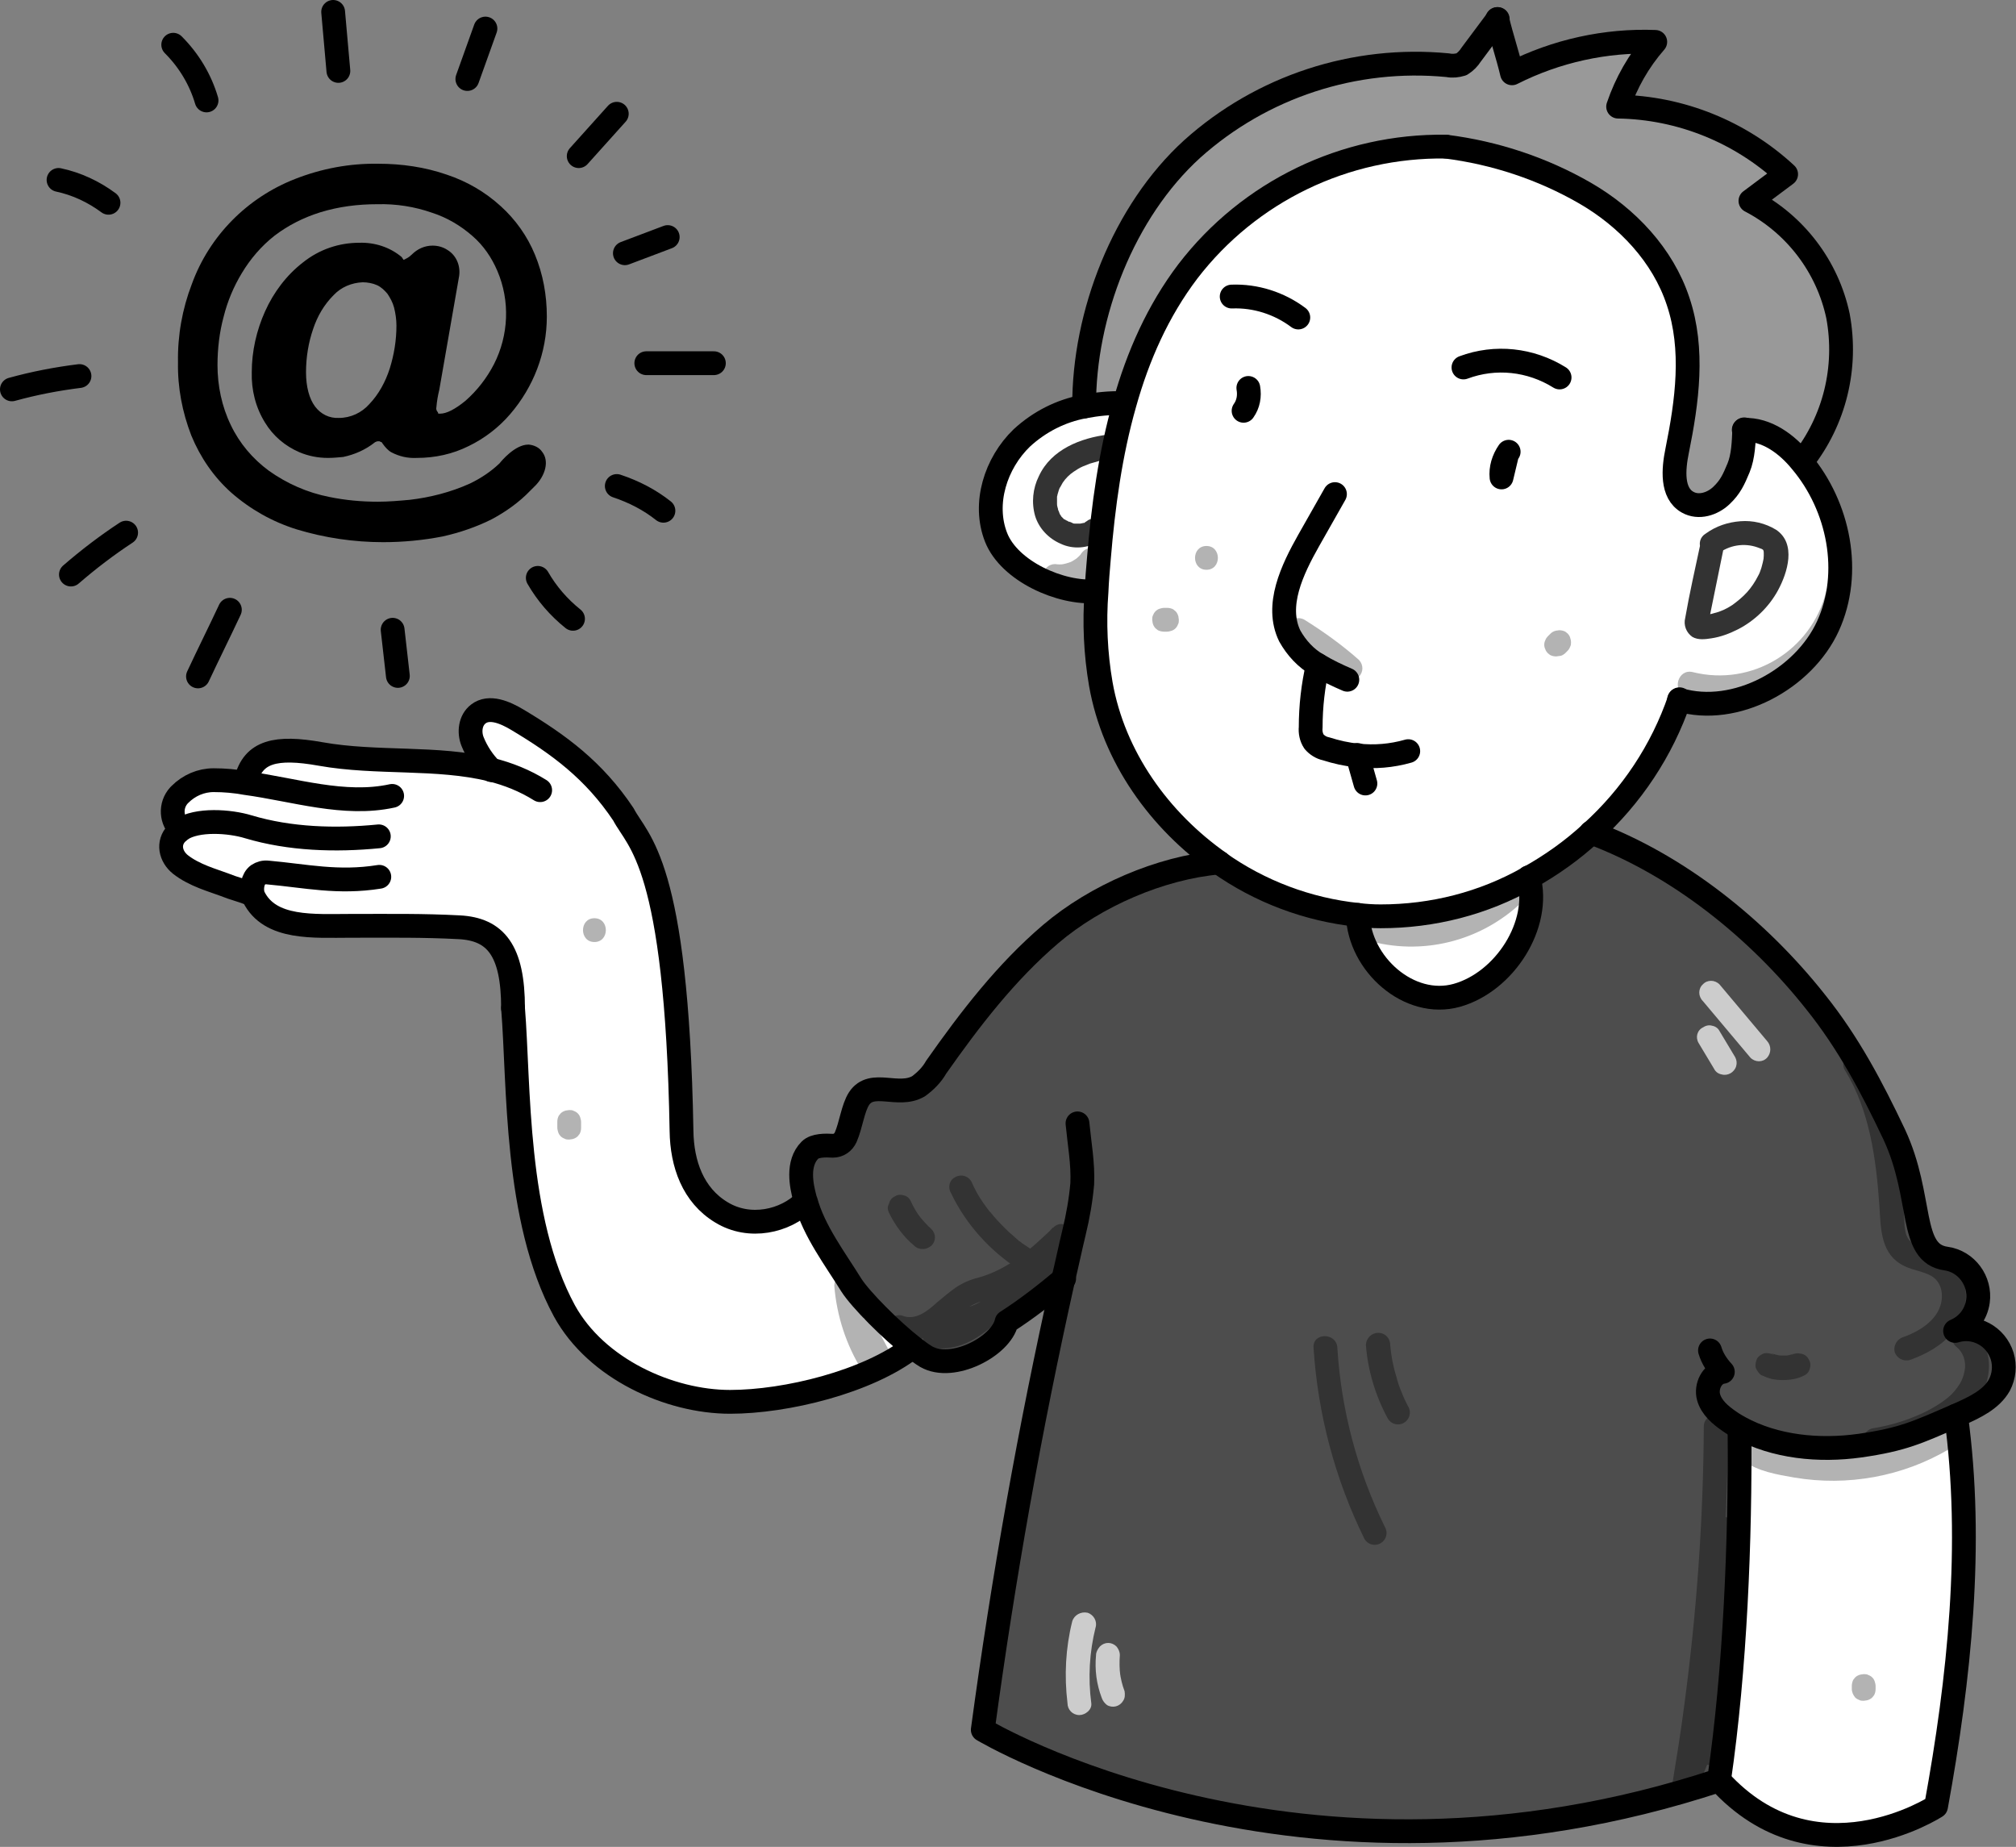
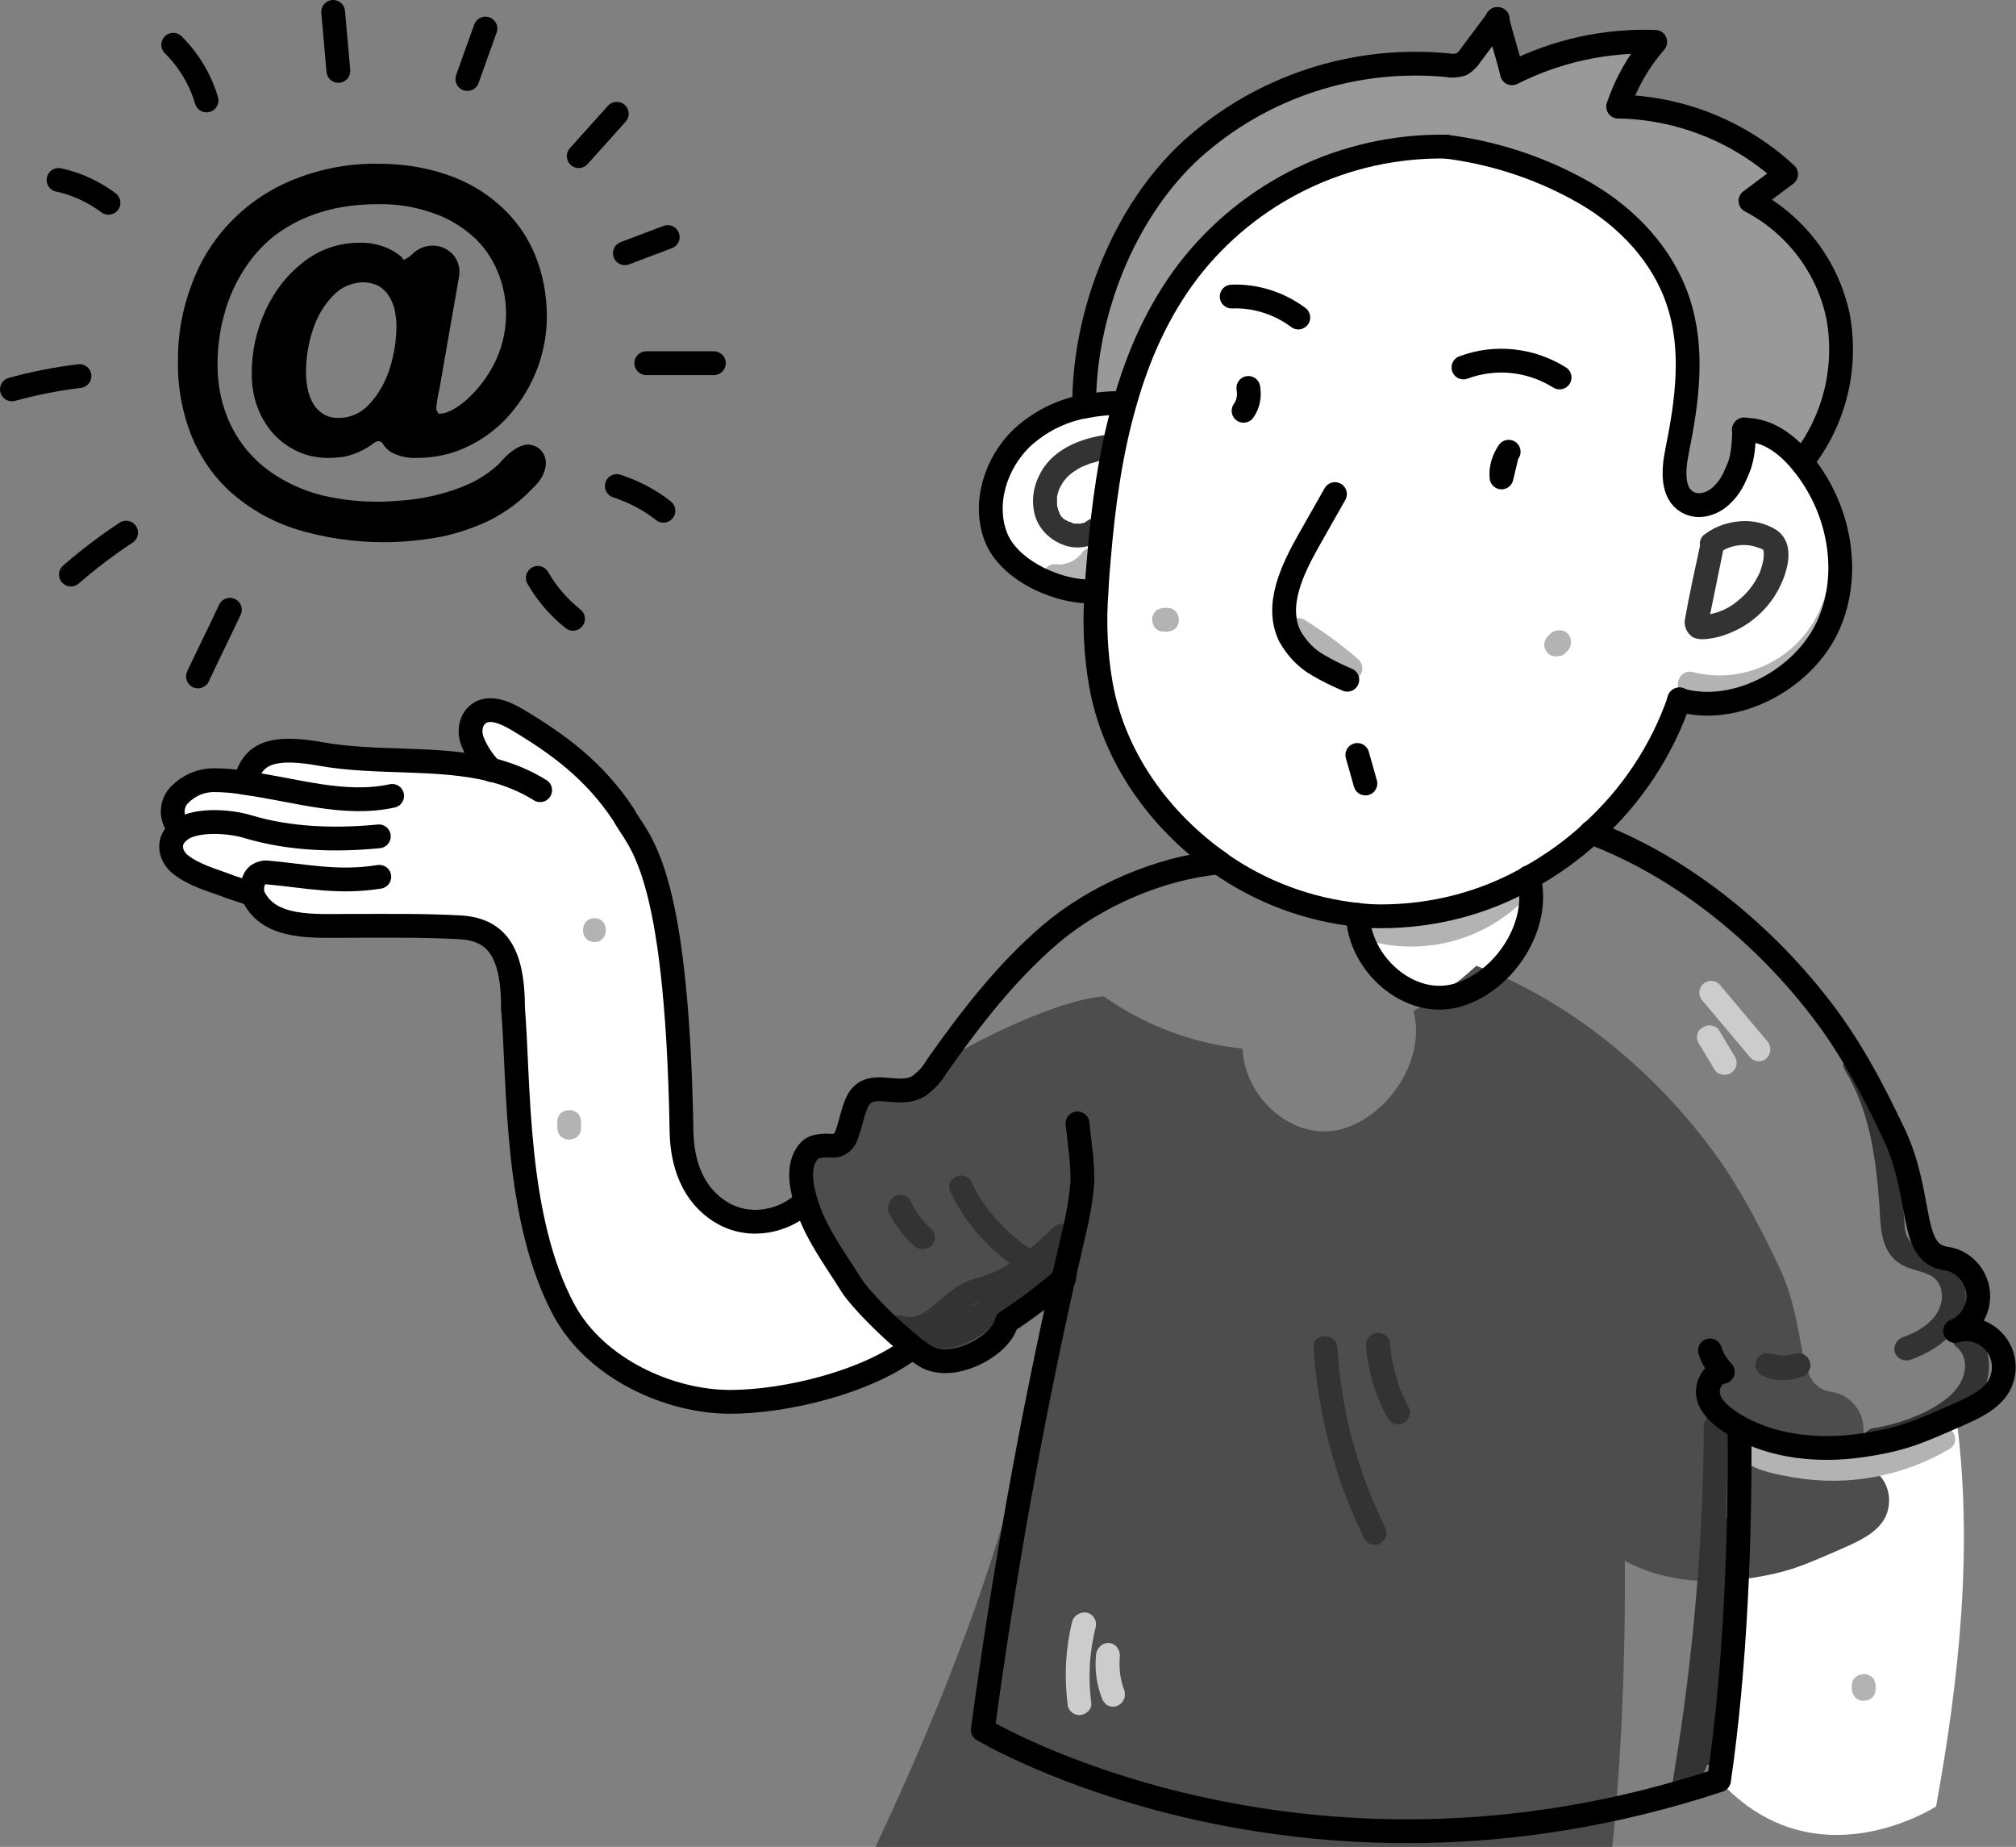
<svg xmlns="http://www.w3.org/2000/svg" version="1.1" id="Ebene_1" x="0px" y="0px" viewBox="0 0 423.6 388" style="enable-background:new 0 0 423.6 388;" xml:space="preserve">
  <rect x="0" y="0" width="423.6" height="388" fill="#808080" stroke="none" />
  <style type="text/css">
	.st0{fill:#FFFFFF;}
	.st1{fill:#999999;}
	.st2{fill:#4D4D4D;}
	.st3{fill:#B3B3B3;}
	.st4{fill:#333333;}
	.st5{fill:#CCCCCC;}
	.st6{fill:none;stroke:#000000;stroke-width:5;stroke-linecap:round;stroke-linejoin:round;}
</style>
  <title>Zeichenfläche 6 Kopie 14</title>
  <g id="Ebene_3">
    <path class="st0" d="M103.2,161.6c-1.7-1.7-3-3.7-3.9-5.9c-0.8-2-0.5-4.5,1.2-5.8c2.3-1.8,5.7-0.3,8.2,1.2   c8.7,5.2,16.1,10.6,22.4,19.9c3,5.8,11.2,9.9,12.2,66.5c0.1,6.9,2.4,13.5,8.4,17.1c5.9,3.6,13.4,1.9,17.6-2.3l0,0   c1.7,6.2,6.2,12.2,9.6,17.7c2,3.1,8.4,9.5,12.9,13c-9.4,7.2-26.4,11.5-38.2,11.4c-12.7,0-27.4-6.9-34.1-19.1   c-10.5-19.3-10.2-47.6-11.5-63.6c0-12.2-3.7-16.6-11.3-17s-14.1-0.3-22.8-0.3c-7.7,0-17,0.8-20.4-6.1c-0.1-0.2-0.2-0.4-0.2-0.6l0,0   c-2.5-1-3.5-1.1-6-2.1c-2.1-0.8-6.2-1.9-9.1-4.2c-2.1-1.7-2.7-4.5-0.8-6.5c0.3-0.3,0.6-0.5,0.9-0.8c-2.1-1.9-2.3-5.1-0.4-7.2   c0.1-0.1,0.1-0.1,0.2-0.2c1.9-1.9,4.4-3,7.1-3c2.3,0,4.5,0.2,6.7,0.6l0.1-0.6c1.5-6,6.2-7.2,15.7-5.5   C79.2,160.5,91.9,158.9,103.2,161.6z" />
    <path class="st0" d="M411,297.4c3.7,27,0.7,55.3-4.2,82.1c0,0-25.5,16.6-45.6-5.5c3.4-23.3,4.5-50.5,4.3-74l0,0   c7.6,4.2,16.7,5,25.3,3.8C400,302.5,403,300.9,411,297.4z" />
    <path class="st0" d="M321.1,184.4c2.6,10-5.2,22-15.1,24.8s-20.5-6.6-20.8-16.9c1.6,0.2,3.2,0.3,4.8,0.3   C300.9,192.6,311.7,189.8,321.1,184.4z" />
    <path class="st0" d="M236.2,84.8c-3,10.5-4.5,21.6-5.4,32.5c-0.2,2.3-0.4,4.6-0.5,7c-7.4,0.6-18.2-4.2-21-11.3s-0.1-15.7,5.4-20.9   c3.7-3.4,8.2-5.7,13.1-6.6c2.6-0.6,5.4-0.8,8.1-0.7L236.2,84.8z" />
    <path class="st0" d="M378.6,96.9c7.9,9.4,10.7,23.3,5.6,34.5s-19.5,19-31.3,15.5c-3.7,10.8-10.1,20.4-18.5,28   c-4,3.7-8.4,6.8-13.2,9.5c-9.5,5.4-20.2,8.2-31.1,8.1c-1.6,0-3.2-0.1-4.8-0.3c-10.5-1.1-20.5-4.9-29.2-11l0,0   c-12.7-8.9-22.2-22.3-25-37.6c-1-6.4-1.3-12.9-0.9-19.4c0.1-2.3,0.3-4.7,0.5-7c0.9-10.9,2.4-22,5.4-32.5c2.8-10,7-19.5,13.3-27.8   c13-16.7,33.1-26.4,54.3-26.1c10.3,1.3,20.3,4.6,29.3,9.8c8.8,5.1,16.3,13,19.5,22.7c3.4,10.1,1.9,21-0.2,31.4   c-0.8,3.9-1.2,8.9,2.2,10.8c2.3,1.3,5.2,0.4,7.1-1.4s2.6-3.4,3.6-5.8s1.1-5.5,1.2-8.1C371.2,90,375.5,93.2,378.6,96.9z" />
    <path class="st1" d="M386.1,66.4c2,10.8-0.7,21.9-7.5,30.5c-3.1-3.7-7.4-6.9-12.1-6.7c-0.1,2.6-0.2,5.7-1.2,8.1s-1.7,4.1-3.6,5.8   s-4.8,2.6-7.1,1.4c-3.5-1.9-3-7-2.2-10.8c2.2-10.4,3.6-21.3,0.2-31.4c-3.2-9.7-10.7-17.6-19.5-22.7c-9-5.2-19-8.5-29.3-9.8   c-21.2-0.3-41.3,9.4-54.2,26.2c-6.3,8.3-10.5,17.8-13.3,27.8l-0.3-0.1c-2.7-0.1-5.4,0.2-8.1,0.7c-0.1-19.4,8.3-41,22.7-54.1   c14.6-13.1,34.1-19.5,53.7-17.6c1,0.2,1.9,0.1,2.9-0.2c0.8-0.5,1.5-1.2,2-2l5.6-7.5c0.9,3.8,2.2,7.6,3.1,11.4   c9.3-4.7,19.7-7,30.1-6.6c-3.5,4-6.1,8.6-7.8,13.6c13.1,0.2,25.7,5.3,35.3,14.2l-7.5,5.6C377.2,47.1,383.9,56,386.1,66.4z" />
-     <path class="st2" d="M223.4,268.8c-3.8,3.2-7.8,6.3-12,9c-1.1,5.1-11.3,10.5-16.9,7.3c-1-0.6-1.9-1.3-2.8-2   c-4.5-3.5-10.9-9.9-12.9-13c-3.4-5.5-7.9-11.5-9.6-17.7c-0.1-0.2-0.1-0.4-0.2-0.6c-0.7-2.6-1.7-7.3,1.1-10.1c1-1,3.2-0.9,4.8-0.9   c1.2,0.1,2.3-0.6,2.7-1.8c1.1-2.6,1.5-6.2,2.8-8.1c2.8-4.1,8.3-0.2,12.5-2.6c1.5-1.1,2.8-2.4,3.7-4c7.1-10.1,14.7-20,24.1-28   s23-13.9,35.3-15l0,0c8.6,6.1,18.7,9.9,29.2,11c0.3,10.3,10.8,19.7,20.8,16.9s17.8-14.8,15.1-24.8c4.7-2.6,9.2-5.8,13.2-9.5   c18.3,6.8,35.1,20.3,47.2,35.6c6.9,8.6,11.8,17.9,16.5,27.8c6.2,13.3,3,25,10.9,26.1c4.3,0.6,7.3,4.7,6.7,9   c-0.4,2.8-2.2,5.1-4.8,6.2c4.2-1.3,8.6,1.1,9.9,5.3c0.6,2,0.4,4.3-0.6,6.1c-1.7,3-5.1,4.6-8.2,6l-0.9,0.4c-8.1,3.5-11.1,5-20.2,6.3   c-8.6,1.2-17.8,0.3-25.3-3.8l0,0c0.2,23.5-1,50.7-4.3,74c-88.4,29.2-154.7-10.6-154.7-10.6C210.8,331.6,216.4,300.1,223.4,268.8z" />
+     <path class="st2" d="M223.4,268.8c-3.8,3.2-7.8,6.3-12,9c-1.1,5.1-11.3,10.5-16.9,7.3c-1-0.6-1.9-1.3-2.8-2   c-4.5-3.5-10.9-9.9-12.9-13c-3.4-5.5-7.9-11.5-9.6-17.7c-0.1-0.2-0.1-0.4-0.2-0.6c-0.7-2.6-1.7-7.3,1.1-10.1c1-1,3.2-0.9,4.8-0.9   c1.2,0.1,2.3-0.6,2.7-1.8c1.1-2.6,1.5-6.2,2.8-8.1c2.8-4.1,8.3-0.2,12.5-2.6c1.5-1.1,2.8-2.4,3.7-4s23-13.9,35.3-15l0,0c8.6,6.1,18.7,9.9,29.2,11c0.3,10.3,10.8,19.7,20.8,16.9s17.8-14.8,15.1-24.8c4.7-2.6,9.2-5.8,13.2-9.5   c18.3,6.8,35.1,20.3,47.2,35.6c6.9,8.6,11.8,17.9,16.5,27.8c6.2,13.3,3,25,10.9,26.1c4.3,0.6,7.3,4.7,6.7,9   c-0.4,2.8-2.2,5.1-4.8,6.2c4.2-1.3,8.6,1.1,9.9,5.3c0.6,2,0.4,4.3-0.6,6.1c-1.7,3-5.1,4.6-8.2,6l-0.9,0.4c-8.1,3.5-11.1,5-20.2,6.3   c-8.6,1.2-17.8,0.3-25.3-3.8l0,0c0.2,23.5-1,50.7-4.3,74c-88.4,29.2-154.7-10.6-154.7-10.6C210.8,331.6,216.4,300.1,223.4,268.8z" />
    <path class="st3" d="M287.1,197.5c11.6,3.4,24,0.3,32.7-8c2.3-2.2-1.2-5.8-3.5-3.5c-7.4,7.1-18,9.6-27.9,6.7   C285.4,191.7,284.1,196.5,287.1,197.5L287.1,197.5z" />
    <path class="st3" d="M366.4,306.9c2.9,2.2,7.1,2.9,10.6,3.5c11.2,1.9,22.8-0.2,32.6-6c2.8-1.6,0.3-6-2.5-4.3   c-8.7,5.1-18.8,7-28.8,5.5c-3.1-0.5-6.8-1.1-9.4-3c-1.2-0.7-2.7-0.3-3.4,0.9C364.8,304.6,365.2,306.1,366.4,306.9L366.4,306.9z" />
-     <path class="st3" d="M175.3,270.1c0.5,6.3,2.5,12.5,5.9,17.9c0.6,1,1.7,1.4,2.8,1.1c1.1-0.3,1.8-1.3,1.8-2.4   c-0.3-2.6-0.8-5.2-1.6-7.7l-4.6,1.9l3.2,5.9c0.7,1.2,2.2,1.6,3.4,0.9c1.2-0.7,1.6-2.2,0.9-3.4l-3.2-6c-1.3-2.5-5.4-0.8-4.6,1.9   c0.7,2.1,1.2,4.2,1.4,6.3l4.6-1.3c-2.9-4.7-4.7-9.9-5.2-15.4c0-1.4-1.1-2.5-2.5-2.5C176.4,267.6,175.3,268.7,175.3,270.1   L175.3,270.1z" />
    <path class="st3" d="M271.7,134.4c1.9,1.1,3.8,2.4,5.5,3.7c0.4,0.3,0.9,0.6,1.3,1l0.1,0.1c-0.3-0.2,0.1,0.1,0.1,0.1l0.7,0.6   c0.9,0.7,1.7,1.4,2.6,2.2c1,1,2.5,1,3.5,0.1c1-1,1-2.5,0.1-3.5c0,0,0,0-0.1-0.1c-3.5-3.1-7.4-5.9-11.4-8.4   c-1.2-0.7-2.7-0.3-3.4,0.9C270.1,132.2,270.5,133.7,271.7,134.4L271.7,134.4z" />
    <path class="st3" d="M354.3,146c15.1,3.8,30.4-5.4,34.2-20.4c0.8-3.1-4-4.4-4.8-1.3c-3.1,12.4-15.6,20-28,16.9   C352.5,140.4,351.2,145.3,354.3,146L354.3,146z" />
    <path class="st3" d="M221.5,123.6c3.8,0.3,7.5-1.5,9.8-4.7c0.3-0.6,0.4-1.3,0.3-1.9c-0.2-0.6-0.6-1.2-1.1-1.5   c-0.6-0.3-1.3-0.4-1.9-0.3c-0.6,0.2-1.1,0.6-1.5,1.2l-0.1,0.2l0.4-0.5c-0.4,0.5-0.9,1-1.5,1.5l0.5-0.4c-0.6,0.4-1.2,0.8-1.9,1.1   l0.6-0.3c-0.7,0.3-1.5,0.5-2.2,0.6l0.7-0.1c-0.6,0.1-1.2,0.1-1.9,0c-1.4,0-2.5,1.1-2.5,2.5c0,0.7,0.3,1.3,0.7,1.8   C220.2,123.3,220.8,123.6,221.5,123.6L221.5,123.6z" />
    <path class="st4" d="M357.3,114.2c-1.1,5.2-2.3,10.4-3.2,15.6c-0.4,1.5,0.2,3.1,1.5,4c1.2,0.7,2.7,0.5,4,0.3c2-0.3,3.8-1,5.6-1.9   c3.5-1.8,6.5-4.7,8.4-8.2c2-3.7,3.9-9.8-0.4-12.7c-2.3-1.4-4.9-2-7.5-1.8c-2.6,0.2-5.1,1-7.3,2.6c-1.2,0.7-1.6,2.2-0.9,3.4   c0.7,1.2,2.2,1.6,3.4,0.9c2.4-1.9,5.6-2.4,8.4-1.4c0.3,0.1,0.5,0.2,0.8,0.3c0.1,0,0.5,0.3,0.4,0.3c0.1,0.2,0.1,0.4,0.1,0.6   c0,0.2,0,0.4,0,0.6s-0.1,0.7,0,0.3c-0.1,0.7-0.3,1.5-0.5,2.2c-0.2,0.6-0.4,1.2-0.7,1.7c-0.6,1.2-1.4,2.4-2.3,3.4   c-0.9,1-2,1.9-3.1,2.7c-1.2,0.8-2.5,1.4-3.8,1.7c-0.6,0.2-1.2,0.3-1.9,0.4H358c-0.7,0.1-0.6-0.2,0.3,0.8l0.7,0.8c0,0.3,0,0.3,0,0   c0.1-0.4,0.2-0.7,0.2-1.1l2.9-14.2c0.3-1.3-0.4-2.7-1.7-3.1C359.1,112,357.7,112.8,357.3,114.2L357.3,114.2z" />
    <path class="st4" d="M232.8,91.3c-5.7,0.7-11.9,3.1-14.5,8.7c-1.3,2.6-1.6,5.6-0.8,8.4c0.8,2.6,2.8,4.7,5.3,5.8   c2.7,1.3,5.9,1,8.3-0.6c1.2-0.7,1.5-2.2,0.9-3.4c-0.7-1.2-2.2-1.6-3.4-0.9c-0.2,0.2-0.5,0.3-0.7,0.5s-0.3,0.1,0,0l-0.4,0.1   c-0.1,0-1,0.2-0.4,0.1c-0.3,0-0.6,0-0.9,0c-0.1,0-0.3,0-0.4,0c0.3,0,0.3,0,0,0s-0.4-0.1-0.6-0.2s-0.9-0.4-0.4-0.1   c-0.3-0.1-0.5-0.3-0.8-0.4c-0.1-0.1-0.3-0.2-0.4-0.2c0.2,0.2,0.2,0.2,0,0s-0.4-0.4-0.6-0.6c-0.4-0.4,0.2,0.3-0.1-0.2   c-0.2-0.2-0.3-0.5-0.4-0.8c-0.1-0.3-0.1-0.3-0.1-0.1c0-0.2-0.1-0.3-0.1-0.5c-0.1-0.3-0.2-0.7-0.2-1c0,0.4,0-0.5,0-0.6   c0-0.3,0-0.6,0-0.9c0-0.2,0-0.2,0,0c0-0.2,0.1-0.3,0.1-0.5c0.1-0.3,0.2-0.7,0.3-1l0.2-0.5c-0.1,0.2-0.1,0.2,0.1-0.1   s0.3-0.6,0.5-0.9c0.6-0.9,1.4-1.7,2.3-2.3c0.6-0.4,1.2-0.8,1.9-1.1c0.5-0.2,1-0.4,1.5-0.6c0.7-0.2,1.4-0.4,2.1-0.6   c0.4-0.1,0.7-0.2,1.1-0.2l0.6-0.1h0.2c1.4,0,2.5-1.1,2.5-2.5C235.3,92.5,234.2,91.4,232.8,91.3L232.8,91.3z" />
    <path class="st3" d="M328.8,137.3l0.6-0.6c0.2-0.2,0.4-0.5,0.5-0.8c0.2-0.3,0.2-0.7,0.2-1c0-0.3-0.1-0.7-0.2-1   c-0.1-0.3-0.3-0.6-0.5-0.8l-0.5-0.4c-0.4-0.2-0.8-0.3-1.3-0.3l-0.7,0.1c-0.4,0.1-0.8,0.3-1.1,0.6l-0.6,0.6   c-0.2,0.2-0.4,0.5-0.5,0.8c-0.3,0.6-0.3,1.3,0,1.9c0.1,0.3,0.3,0.6,0.5,0.8l0.5,0.4c0.4,0.2,0.8,0.3,1.3,0.3l0.7-0.1   C328.1,137.8,328.4,137.6,328.8,137.3L328.8,137.3z" />
-     <path class="st3" d="M253.5,119.7c3.2,0,3.2-5,0-5S250.3,119.7,253.5,119.7z" />
    <path class="st3" d="M244.6,132.7h0.6c0.3,0,0.7-0.1,1-0.2c0.3-0.1,0.6-0.3,0.8-0.5c0.2-0.2,0.4-0.5,0.5-0.8c0.2-0.3,0.2-0.7,0.2-1   l-0.1-0.7c-0.1-0.4-0.3-0.8-0.6-1.1l-0.5-0.4c-0.4-0.2-0.8-0.3-1.3-0.3h-0.6c-0.3,0-0.7,0.1-1,0.2c-0.3,0.1-0.6,0.3-0.8,0.5   c-0.2,0.2-0.4,0.5-0.5,0.8c-0.2,0.3-0.2,0.7-0.2,1l0.1,0.7c0.1,0.4,0.3,0.8,0.6,1.1l0.5,0.4C243.7,132.6,244.2,132.7,244.6,132.7   L244.6,132.7z" />
    <path class="st3" d="M389.1,354.2v0.6c0,0.7,0.3,1.3,0.7,1.8c0.2,0.2,0.5,0.4,0.8,0.5c0.3,0.2,0.7,0.2,1,0.2l0.7-0.1   c0.4-0.1,0.8-0.3,1.1-0.6l0.4-0.5c0.2-0.4,0.3-0.8,0.3-1.3v-0.6c0-0.3-0.1-0.7-0.2-1c-0.2-0.6-0.7-1.1-1.3-1.3   c-0.3-0.2-0.7-0.2-1-0.2l-0.7,0.1c-0.4,0.1-0.8,0.3-1.1,0.6l-0.4,0.5C389.2,353.3,389.1,353.8,389.1,354.2L389.1,354.2z" />
    <path class="st3" d="M122.1,236.9v-1.2c0-0.3-0.1-0.7-0.2-1c-0.2-0.6-0.7-1.1-1.3-1.3c-0.3-0.2-0.7-0.2-1-0.2l-0.7,0.1   c-0.4,0.1-0.8,0.3-1.1,0.6l-0.4,0.5c-0.2,0.4-0.3,0.8-0.3,1.3v1.2c0,0.3,0.1,0.7,0.2,1c0.1,0.3,0.3,0.6,0.5,0.8   c0.2,0.2,0.5,0.4,0.8,0.5c0.3,0.2,0.7,0.2,1,0.2l0.7-0.1c0.4-0.1,0.8-0.3,1.1-0.6l0.4-0.5C122,237.8,122.1,237.4,122.1,236.9   L122.1,236.9z" />
    <path class="st3" d="M124.9,197.9c3.2,0,3.2-5,0-5S121.7,197.9,124.9,197.9z" />
    <path class="st5" d="M225.3,340.6c-1.4,5.6-1.7,11.4-1,17.2c0,1.4,1.1,2.5,2.5,2.5c1.2,0,2.7-1.1,2.5-2.5   c-0.7-5.3-0.4-10.7,0.9-15.9c0.4-1.3-0.4-2.7-1.7-3.1C227.1,338.5,225.7,339.3,225.3,340.6L225.3,340.6L225.3,340.6z" />
    <path class="st5" d="M230.3,347.7c-0.3,3.1,0.1,6.1,1.2,9c0.2,0.6,0.6,1.1,1.1,1.5c1.2,0.7,2.7,0.3,3.4-0.9c0.4-0.6,0.4-1.3,0.3-2   c-0.5-1.3-0.8-2.6-1-4l0.1,0.7c-0.2-1.4-0.2-2.9-0.1-4.3c0-0.7-0.3-1.3-0.7-1.8c-1-1-2.5-1-3.5,0c0,0,0,0,0,0   C230.6,346.5,230.3,347.1,230.3,347.7L230.3,347.7z" />
    <path class="st5" d="M357.8,210.3l10,11.9c1,1,2.6,1,3.5,0c0.9-1,0.9-2.5,0-3.5l-10-11.9c-1-1-2.6-1-3.5,0   C356.8,207.7,356.8,209.3,357.8,210.3z" />
    <path class="st5" d="M356.9,219.1l3.3,5.5c0.3,0.6,0.9,1,1.5,1.1c1.3,0.4,2.7-0.4,3.1-1.7c0.2-0.7,0.1-1.3-0.2-1.9l-3.3-5.5   c-0.3-0.6-0.9-1-1.5-1.1c-0.6-0.2-1.3-0.1-1.9,0.3C356.6,216.4,356.2,217.9,356.9,219.1L356.9,219.1z" />
    <path class="st4" d="M188.3,281.1c3.4,1.3,7.2-0.1,9.9-2.2c1.5-1.1,2.8-2.5,4.3-3.6c1.3-1,2.8-1.7,4.4-2.1c3.5-0.9,6.7-2.5,9.6-4.6   c2.9-2.2,5.7-4.6,8.2-7.2l-3.5-3.5l-7.3,8c-2,2.4-4.2,4.7-6.6,6.7c-2.1,1.7-4.4,2.2-7,2.8s-5.1,1.6-6.1,4c-0.6,1.3-0.3,3.4,1.5,3.7   c6.3,1.1,11.2-2.8,15.4-6.9c1.7-1.9,3.8-3.5,6-4.8c2.4-1.2,4.9-1.7,6.3-4.1c1.6-2.8-2.7-5.3-4.3-2.5c-0.4,0.5-0.9,0.9-1.6,1.1   c-1.1,0.4-2.2,0.9-3.3,1.4c-2.1,1.2-4,2.8-5.7,4.5c-2.9,2.8-6.8,7.3-11.4,6.5l1.5,3.7c0.3-0.7,0.9-1.2,1.6-1.3   c1.1-0.3,2.2-0.6,3.3-0.8c2.9-0.7,5.5-2.1,7.7-4c2.2-2,4.4-4.2,6.3-6.5l7.3-8c2.2-2.4-1.2-5.8-3.5-3.5c-4.7,4.5-9.3,8.7-15.7,10.5   c-1.7,0.4-3.3,1.1-4.8,2.1c-1.4,1-2.6,2-3.9,3.1c-2,1.8-4.5,3.9-7.3,2.8c-1.3-0.4-2.7,0.4-3.1,1.7   C186.3,279.3,187,280.7,188.3,281.1L188.3,281.1z" />
    <path class="st4" d="M358,299.7c-0.1,19.6-1.5,39.1-4.1,58.5c-0.7,5.5-1.6,11-2.5,16.5c-0.3,1.2,0.3,2.5,1.5,3   c1.1,0.5,2.5,0.1,3.1-1c3.6-7.1,6.1-14.8,7.3-22.7l-4.9-0.7c-0.4,4.8-1,9.6-1.8,14.3l4.9,0.7l2.7-47.3c0.2-3.2-4.8-3.2-5,0   l-2.7,47.3c-0.1,2.8,4.4,3.5,4.9,0.7c0.9-5.2,1.6-10.4,2-15.6c0.2-2.8-4.5-3.5-4.9-0.7c-1.1,7.5-3.4,14.7-6.8,21.5l4.6,1.9   c3.4-19.7,5.5-39.5,6.4-59.4c0.2-5.6,0.4-11.3,0.4-16.9C363,296.5,358,296.5,358,299.7L358,299.7z" />
    <path class="st4" d="M401.3,285.7c4.8-1.7,9.5-4.7,11.2-9.7c1.5-4.4,0.1-10-4.2-12.3c-2-1.1-4.3-1.3-6.2-2.4s-1.9-3.3-2-5.3   c-0.3-5.5-0.9-11-1.8-16.4c-1-6.1-3.1-11.9-6.3-17.2c-1.7-2.7-6-0.2-4.3,2.5c5.2,8.5,6.5,18.6,7.2,28.4c0.3,4.8,0.2,10.3,5.3,12.7   c1.9,0.9,4,1.1,5.7,2.1c1.3,0.8,2,2.2,2.1,3.6c0.4,4.8-4.1,7.8-8.1,9.2c-1.3,0.4-2.1,1.8-1.8,3.1   C398.5,285.3,399.9,286.1,401.3,285.7L401.3,285.7z" />
    <path class="st4" d="M410.9,282.8c1.6,1.2,2.3,3.2,1.9,5.2c-0.2,1-0.5,1.9-1,2.7c-0.7,1.1-1.5,2.1-2.5,2.9c-2.1,1.7-4.5,3-7,4   c-2.9,1.2-5.9,2-9,2.5c-1.3,0.4-2.1,1.7-1.7,3.1c0.4,1.3,1.7,2.1,3.1,1.7l0,0c3.7-0.6,7.2-1.7,10.6-3.2c3.2-1.3,6.1-3.2,8.6-5.5   c2.4-2.3,3.8-5.4,4-8.6c0.2-3.1-1-6.2-3.4-8.3c-1-0.9-2.5-0.9-3.5,0C409.9,280.3,409.9,281.8,410.9,282.8L410.9,282.8z" />
    <path class="st4" d="M370.1,288.9c0.7,0.3,1.4,0.6,2.2,0.8c1.5,0.3,3.1,0.3,4.7,0c0.8-0.2,1.5-0.4,2.2-0.8c0.6-0.3,1-0.9,1.1-1.5   c0.2-0.6,0.1-1.3-0.3-1.9c-0.3-0.6-0.9-1-1.5-1.1l-0.7-0.1c-0.4,0-0.9,0.1-1.3,0.3l-0.1,0l0.6-0.3c-0.7,0.3-1.3,0.5-2,0.5l0.7-0.1   c-0.7,0.1-1.5,0.1-2.2,0l0.7,0.1c-0.7-0.1-1.4-0.3-2.1-0.5l0.6,0.3l-0.1,0c-0.6-0.3-1.3-0.4-1.9-0.3c-0.6,0.2-1.2,0.6-1.5,1.1   c-0.3,0.6-0.4,1.3-0.3,1.9C369.2,288,369.6,288.6,370.1,288.9L370.1,288.9z" />
    <path class="st4" d="M186.8,254.8c1.3,2.6,3,5,5.3,6.9c0.5,0.5,1.1,0.7,1.8,0.7c0.7,0,1.3-0.3,1.8-0.7c1-1,1-2.5,0-3.5c0,0,0,0,0,0   c-0.9-0.8-1.8-1.8-2.6-2.8l0.4,0.5c-0.9-1.1-1.6-2.4-2.2-3.7c-0.3-0.6-0.9-1-1.5-1.1c-0.7-0.2-1.3-0.1-1.9,0.3   c-0.6,0.3-1,0.9-1.1,1.5C186.4,253.5,186.5,254.2,186.8,254.8L186.8,254.8z" />
    <path class="st4" d="M199.8,250.6c3.2,6.7,8.3,12.3,14.6,16.3c1.2,0.7,2.7,0.3,3.4-0.9c0.7-1.2,0.3-2.7-0.9-3.4   c-0.7-0.5-1.4-0.9-2.1-1.4l-0.5-0.4l-0.2-0.1l-1-0.9c-1.3-1.1-2.5-2.3-3.6-3.5c-0.3-0.3-0.5-0.6-0.8-0.9l-0.4-0.5   c0,0-0.4-0.5-0.3-0.3c-0.3-0.4-1-1.3-1.4-1.9c-1-1.4-1.8-2.9-2.5-4.5c-0.7-1.2-2.2-1.6-3.4-0.9   C199.5,247.9,199.1,249.4,199.8,250.6L199.8,250.6z" />
    <path class="st4" d="M276,283.1c0.9,14,4.5,27.6,10.7,40.2c0.7,1.2,2.2,1.6,3.4,0.9c1.2-0.7,1.6-2.2,0.9-3.4   c-5.8-11.8-9.2-24.6-10-37.7C280.8,279.9,275.8,279.9,276,283.1L276,283.1z" />
    <path class="st4" d="M287,282.5c0.4,5.4,2,10.7,4.6,15.5c0.7,1.2,2.2,1.6,3.4,0.9c1.2-0.7,1.6-2.2,0.9-3.4c-0.3-0.5-0.5-1-0.8-1.6   c-0.1-0.3-0.3-0.6-0.4-0.9l-0.1-0.3c-0.5-1.1-0.9-2.3-1.2-3.5c-0.7-2.2-1.1-4.4-1.3-6.7c0-1.4-1.1-2.5-2.5-2.5   S287.1,281.1,287,282.5L287,282.5z" />
  </g>
  <g id="Ebene_4">
    <path class="st6" d="M107.8,211.8c0-12.2-3.7-16.6-11.3-17s-14.1-0.3-22.8-0.3c-7.7,0-17,0.8-20.4-6.1c-0.1-0.2-0.2-0.4-0.2-0.6   c-0.3-1.3,0-3.2,1.1-4c0.6-0.4,1.3-0.6,2.1-0.5c7.9,0.7,14.7,2.3,23.4,0.9" />
    <path class="st6" d="M53,187.9c-2.5-1-3.5-1.1-6-2.1c-2.1-0.8-6.2-1.9-9.1-4.2c-2.1-1.7-2.7-4.5-0.8-6.5c0.3-0.3,0.6-0.5,0.9-0.8   c3.4-2.3,10.3-1.8,14.2-0.6c8.7,2.6,18.3,2.9,27.4,2" />
    <path class="st6" d="M38,174.3c-2.1-1.9-2.3-5.1-0.4-7.2c0.1-0.1,0.1-0.1,0.2-0.2c1.9-1.9,4.4-3,7.1-3c2.3,0,4.5,0.2,6.7,0.6   c10.3,1.4,20.7,4.9,30.8,2.7" />
    <path class="st6" d="M51.7,163.9c1.5-6,6.2-7.2,15.7-5.5c11.8,2.1,24.5,0.5,35.8,3.3c3.6,0.9,7.1,2.3,10.3,4.3" />
    <path class="st6" d="M103.3,161.8c0,0-0.1-0.1-0.1-0.1c-1.7-1.7-3-3.7-3.9-5.9c-0.8-2-0.5-4.5,1.2-5.8c2.3-1.8,5.7-0.3,8.2,1.2   c8.7,5.2,16.1,10.6,22.3,19.9c3,5.8,11.2,9.9,12.2,66.5c0.1,6.9,2.4,13.5,8.4,17.1c5.9,3.6,13.4,1.9,17.6-2.3" />
    <path class="st6" d="M256.1,181.2c8.6,6.1,18.7,9.9,29.2,11c1.6,0.2,3.2,0.3,4.8,0.3c10.9,0,21.6-2.7,31.1-8.1   c4.7-2.6,9.2-5.8,13.2-9.5c8.4-7.6,14.8-17.2,18.5-28" />
    <path class="st6" d="M303.8,30.8c-21.2-0.3-41.3,9.4-54.2,26.2c-6.3,8.3-10.5,17.8-13.3,27.8c-3,10.5-4.5,21.6-5.4,32.5   c-0.2,2.3-0.4,4.6-0.5,7c-0.5,6.5-0.2,13,0.9,19.4c2.7,15.3,12.3,28.7,25,37.6" />
    <path class="st6" d="M262.3,81.5c0.3,1.7,0,3.4-1,4.8" />
    <path class="st6" d="M280.5,103.8l-5.5,9.7c-3.5,6.2-7.1,13.7-4,20.1c1.4,2.5,3.4,4.7,5.9,6.1c2,1.2,4.1,2.2,6.2,3.1" />
-     <path class="st6" d="M276.9,139.7c-1,4.3-1.5,8.7-1.5,13.1c-0.1,1,0.1,2.1,0.7,3c0.6,0.7,1.5,1.3,2.5,1.5c2.2,0.7,4.4,1.2,6.6,1.4   c3.6,0.4,7.2,0.1,10.7-0.9" />
    <path class="st6" d="M285.2,158.6L285.2,158.6l1.7,6" />
    <path class="st6" d="M258.8,62.3c5-0.2,10,1.4,14,4.4" />
    <path class="st6" d="M307.5,77.2c6.7-2.5,14.1-1.7,20.2,2.1" />
    <path class="st6" d="M317,94.9c-1.1,1.6-1.7,3.5-1.5,5.4l1.1-4.6" />
    <path class="st6" d="M366.4,90.3c4.8-0.2,9.1,3,12.1,6.7c7.9,9.4,10.7,23.3,5.6,34.5s-19.5,19-31.3,15.5" />
    <path class="st6" d="M285.3,192.2c0.3,10.3,10.8,19.7,20.8,16.9s17.8-14.8,15.1-24.8" />
    <path class="st6" d="M235.9,84.7c-2.7-0.1-5.4,0.2-8.1,0.7c-4.9,0.9-9.4,3.2-13.1,6.6c-5.5,5.3-8.2,13.8-5.4,20.9   s13.6,11.9,21,11.3" />
    <path class="st6" d="M303.8,30.8c10.3,1.3,20.3,4.6,29.3,9.8c8.8,5.1,16.3,13,19.5,22.7c3.4,10.1,1.9,21-0.2,31.4   c-0.8,3.9-1.2,8.9,2.2,10.8c2.3,1.3,5.2,0.4,7.1-1.4s2.6-3.4,3.6-5.8s1.1-5.5,1.2-8.1" />
    <path class="st6" d="M227.8,85.4c-0.1-19.4,8.3-41,22.7-54.1c14.6-13.1,34.1-19.5,53.7-17.6c1,0.2,1.9,0.1,2.9-0.2   c0.8-0.5,1.5-1.2,2-2l5.6-7.5" />
    <path class="st6" d="M314.6,4c0.9,3.8,2.2,7.6,3.1,11.4c9.3-4.7,19.7-7,30.1-6.6c-3.5,4-6.1,8.6-7.8,13.6   c13.1,0.2,25.7,5.3,35.3,14.2l-7.5,5.6c9.4,4.9,16.2,13.8,18.4,24.2c2,10.8-0.7,21.9-7.5,30.5" />
    <path class="st6" d="M334.3,174.9c18.3,6.8,35.1,20.3,47.2,35.6c6.9,8.6,11.8,17.9,16.5,27.8c6.2,13.3,3,25,10.9,26.1   c4.3,0.6,7.3,4.7,6.7,9c-0.4,2.8-2.2,5.1-4.8,6.2c4.2-1.3,8.6,1.1,9.9,5.3c0.6,2,0.4,4.2-0.6,6.1c-1.7,3-5.1,4.6-8.2,6l-0.9,0.4   c-8.1,3.5-11.1,5-20.2,6.3c-8.6,1.2-17.8,0.3-25.3-3.8c-0.7-0.4-1.4-0.8-2.1-1.3c-1.9-1.3-3.8-2.9-4.4-5.1s0.7-5,3-5.3   c-1.2-1.3-2.2-2.8-2.7-4.5" />
    <path class="st6" d="M226.4,236c0.4,4.2,1.2,8.5,1,12.7c-0.3,3.4-0.9,6.8-1.7,10.1c-0.8,3.3-1.5,6.7-2.3,10   c-7,31.3-12.6,62.8-16.9,94.6c0,0,66.3,39.8,154.7,10.6c3.4-23.3,4.5-50.5,4.3-74" />
    <path class="st6" d="M256.1,181.2L256.1,181.2c-12.3,1.1-25.9,7-35.3,15s-17,17.9-24.1,28c-0.9,1.6-2.2,2.9-3.7,4   c-4.3,2.5-9.8-1.5-12.5,2.6c-1.3,2-1.7,5.6-2.8,8.1c-0.5,1.1-1.5,1.8-2.7,1.8c-1.6-0.1-3.8-0.1-4.8,0.9c-2.8,2.8-1.8,7.5-1.1,10.1   c0,0.2,0.1,0.4,0.2,0.6c1.7,6.3,6.2,12.2,9.6,17.7c2,3.1,8.4,9.5,12.9,13c0.9,0.7,1.8,1.4,2.8,2c5.6,3.2,15.8-2.2,16.9-7.3   c4.2-2.7,8.2-5.8,12-9l0.1-0.1" />
-     <path class="st6" d="M411,297.4L411,297.4c3.7,27,0.7,55.3-4.2,82.1c0,0-25.5,16.6-45.6-5.5" />
    <path class="st6" d="M107.8,211.8c1.3,16,0.3,44.3,10.8,63.6c6.7,12.2,22.1,19.1,34.8,19.1c11.8,0,28.9-4.2,38.2-11.4" />
    <path class="st6" d="M71.1,14.9L70,2.5" />
    <path class="st6" d="M98.2,16.6L102,6" />
    <path class="st6" d="M121.6,32.8l8-8.9" />
    <path class="st6" d="M43.4,21.1c-1.3-4.4-3.7-8.4-7-11.7" />
    <path class="st6" d="M22.8,42.6c-3.1-2.3-6.7-4-10.5-4.8" />
    <path class="st6" d="M16.7,79c-4.8,0.6-9.5,1.5-14.2,2.8" />
    <path class="st6" d="M26.5,111.9c-4.1,2.7-7.9,5.6-11.6,8.8" />
    <path class="st6" d="M131.3,53.2l9-3.4" />
    <path class="st6" d="M135.8,76.3H150" />
    <path class="st6" d="M129.6,102.1c3.6,1.2,6.9,2.9,9.8,5.2" />
    <path class="st6" d="M113,121.4c1.9,3.3,4.4,6.2,7.4,8.6" />
    <path class="st6" d="M48.3,128.1c-2.2,4.7-4.5,9.3-6.7,14" />
-     <path class="st6" d="M82.5,132.3l1.1,9.7" />
    <path d="M111.4,103.1l0.5-0.5l0.7-0.7c1.9-2,2.9-5,1.3-7c-0.6-0.9-1.7-1.4-2.8-1.5h-0.1c-2.8,0-5.7,3.5-6,3.9l-0.1,0.1l0,0   c-1.8,1.7-3.9,3.1-6.2,4.2c-4,1.8-8.3,2.9-12.6,3.4c-2.2,0.2-4.5,0.4-6.7,0.4c-3.4,0-6.8-0.3-10.2-1c-4.6-0.9-8.9-2.8-12.7-5.5   c-3.4-2.5-6.2-5.8-8-9.6c-1.9-3.9-2.8-8.3-2.8-12.6c0-3.4,0.4-6.9,1.3-10.2c0.8-3.2,2.1-6.3,3.8-9.1c1.8-3,4.1-5.7,6.9-7.9   c2.9-2.2,6.1-3.8,9.6-4.9c3.9-1.2,7.9-1.7,12-1.7c3.9-0.1,7.8,0.5,11.5,1.8c3.1,1,6,2.7,8.5,4.9c2.3,2,4,4.5,5.2,7.3   c2.7,6.3,2.4,13.5-0.7,19.6c-1.5,2.9-3.5,5.5-6,7.7c-2.2,1.8-4,2.7-5.3,2.7h-0.4L92,86.6c-0.3-0.3-0.4-0.7-0.3-1.1   c0.1-1.2,0.3-2.4,0.6-3.6l4.1-23.5c0.5-2.3-0.4-4.7-2.4-5.9c-0.9-0.6-2-0.9-3.1-0.9c-1.7,0-3.2,0.7-4.4,1.9l0,0l0,0   c-0.3,0.3-0.7,0.6-1.1,0.8l-0.6,0.3L84.4,54c-2.5-2.1-5.7-3.1-8.9-3c-4.3,0-8.4,1.4-11.8,4.1c-3.5,2.7-6.2,6.3-8,10.3   c-1.8,4-2.8,8.4-2.8,12.8c-0.1,3.7,0.8,7.4,2.8,10.6c1.7,2.8,4.2,4.9,7.2,6.2c1.9,0.8,3.9,1.2,6,1.2c1.1,0,2.1-0.1,3.2-0.2   c2.4-0.5,4.7-1.5,6.7-3.1c0.2-0.1,0.4-0.2,0.7-0.2c0.2,0,0.3,0,0.4,0.1l0.3,0.1l0.2,0.3c0.5,0.7,1.1,1.4,1.8,1.8   c1.7,0.9,3.5,1.3,5.4,1.2c3.8,0,7.5-0.8,10.9-2.5c3.3-1.6,6.3-3.9,8.7-6.7c4.9-5.7,7.7-12.9,7.7-20.5c0-4.5-0.8-8.9-2.5-13   c-1.6-3.9-4.1-7.4-7.2-10.2c-3.3-3-7.1-5.2-11.3-6.6c-4.6-1.6-9.5-2.3-14.4-2.3c-6-0.1-11.9,1-17.5,3.2C52,41.5,44,49.5,40.3,59.7   c-2,5.2-3,10.8-2.9,16.4c-0.1,5.3,0.9,10.5,2.8,15.4c1.9,4.6,4.7,8.7,8.4,12c4,3.5,8.6,6.1,13.7,7.7c5.9,1.8,12.1,2.7,18.2,2.7   c4.2,0,8.4-0.4,12.5-1.2c3.6-0.8,7.1-2,10.3-3.6C106.3,107.5,109.1,105.5,111.4,103.1z M81.9,77.4c-0.9,2.8-2.3,5.4-4.3,7.5   c-1.6,1.8-3.9,2.9-6.4,2.9c-2,0.1-3.8-0.8-5-2.4c-1.2-1.6-1.9-4.1-1.9-7.2c0-3.1,0.5-6.2,1.5-9.1c0.9-2.7,2.3-5.1,4.3-7.1   c1.6-1.7,3.8-2.6,6.1-2.7c1,0,2.1,0.2,3,0.6c0.9,0.4,1.6,1.1,2.2,1.8c0.6,0.9,1.1,1.8,1.4,2.9c0.3,1.2,0.5,2.5,0.5,3.8   C83.3,71.5,82.8,74.5,81.9,77.4z" />
  </g>
</svg>